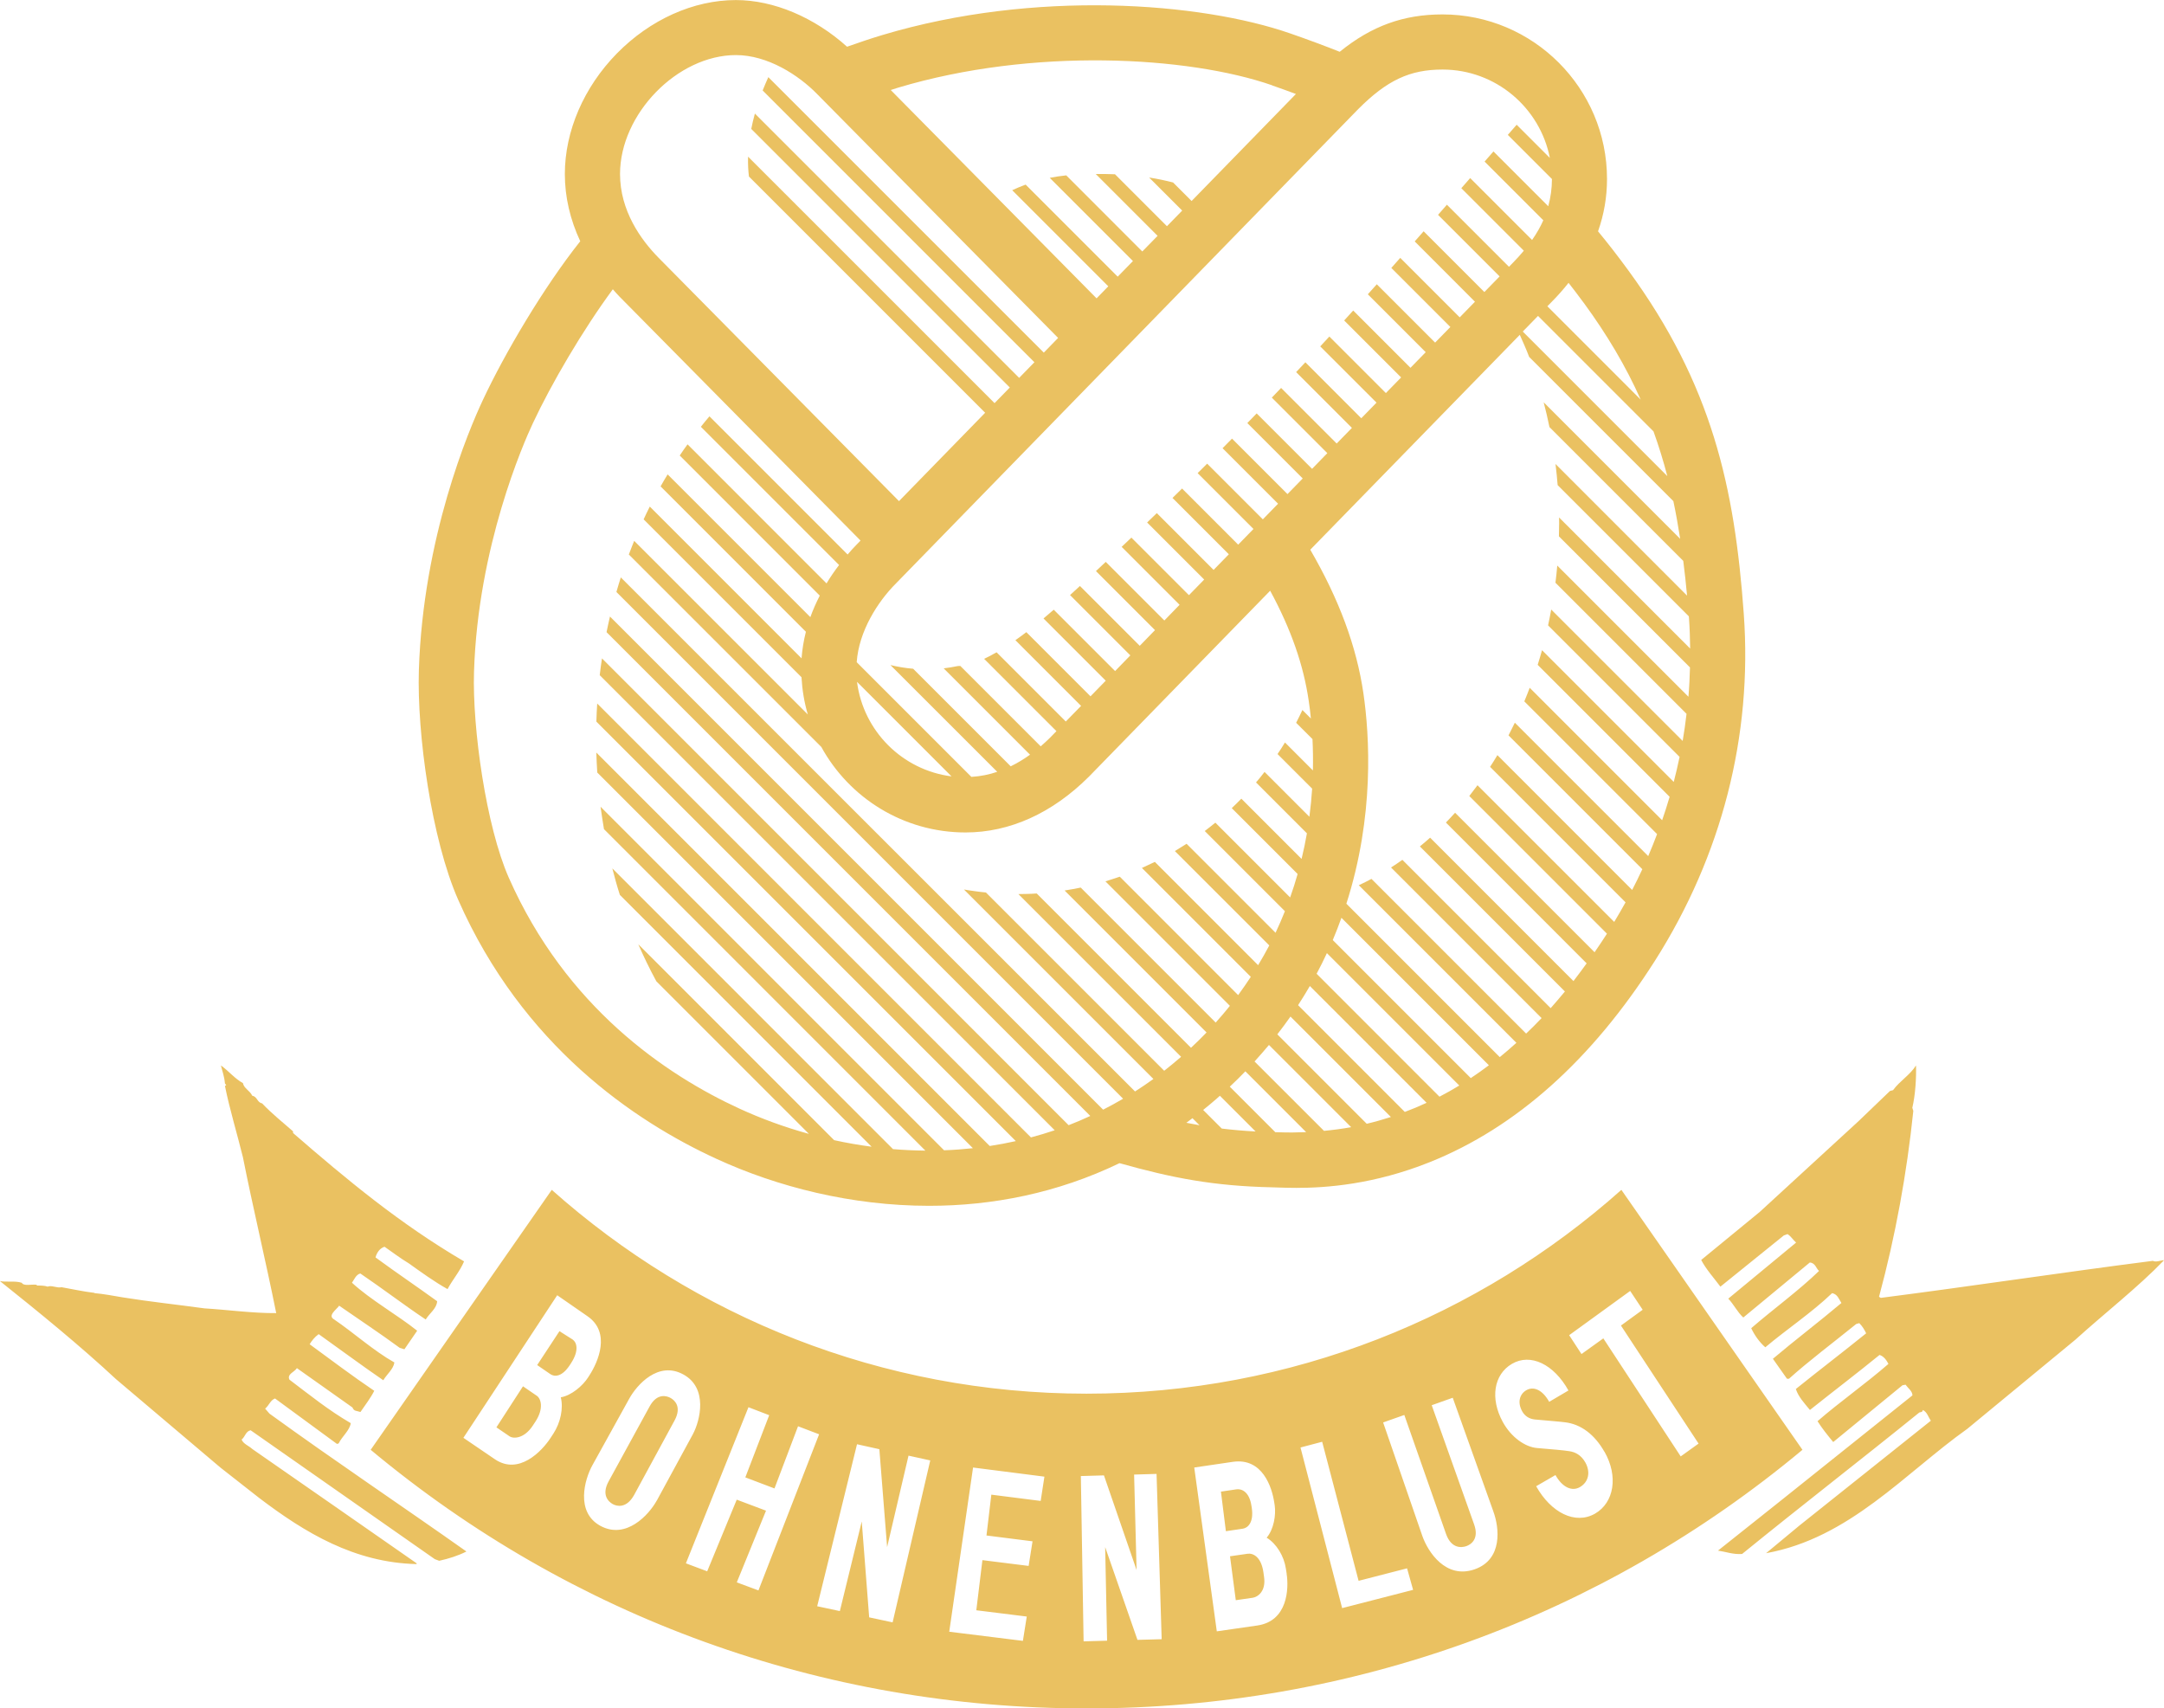
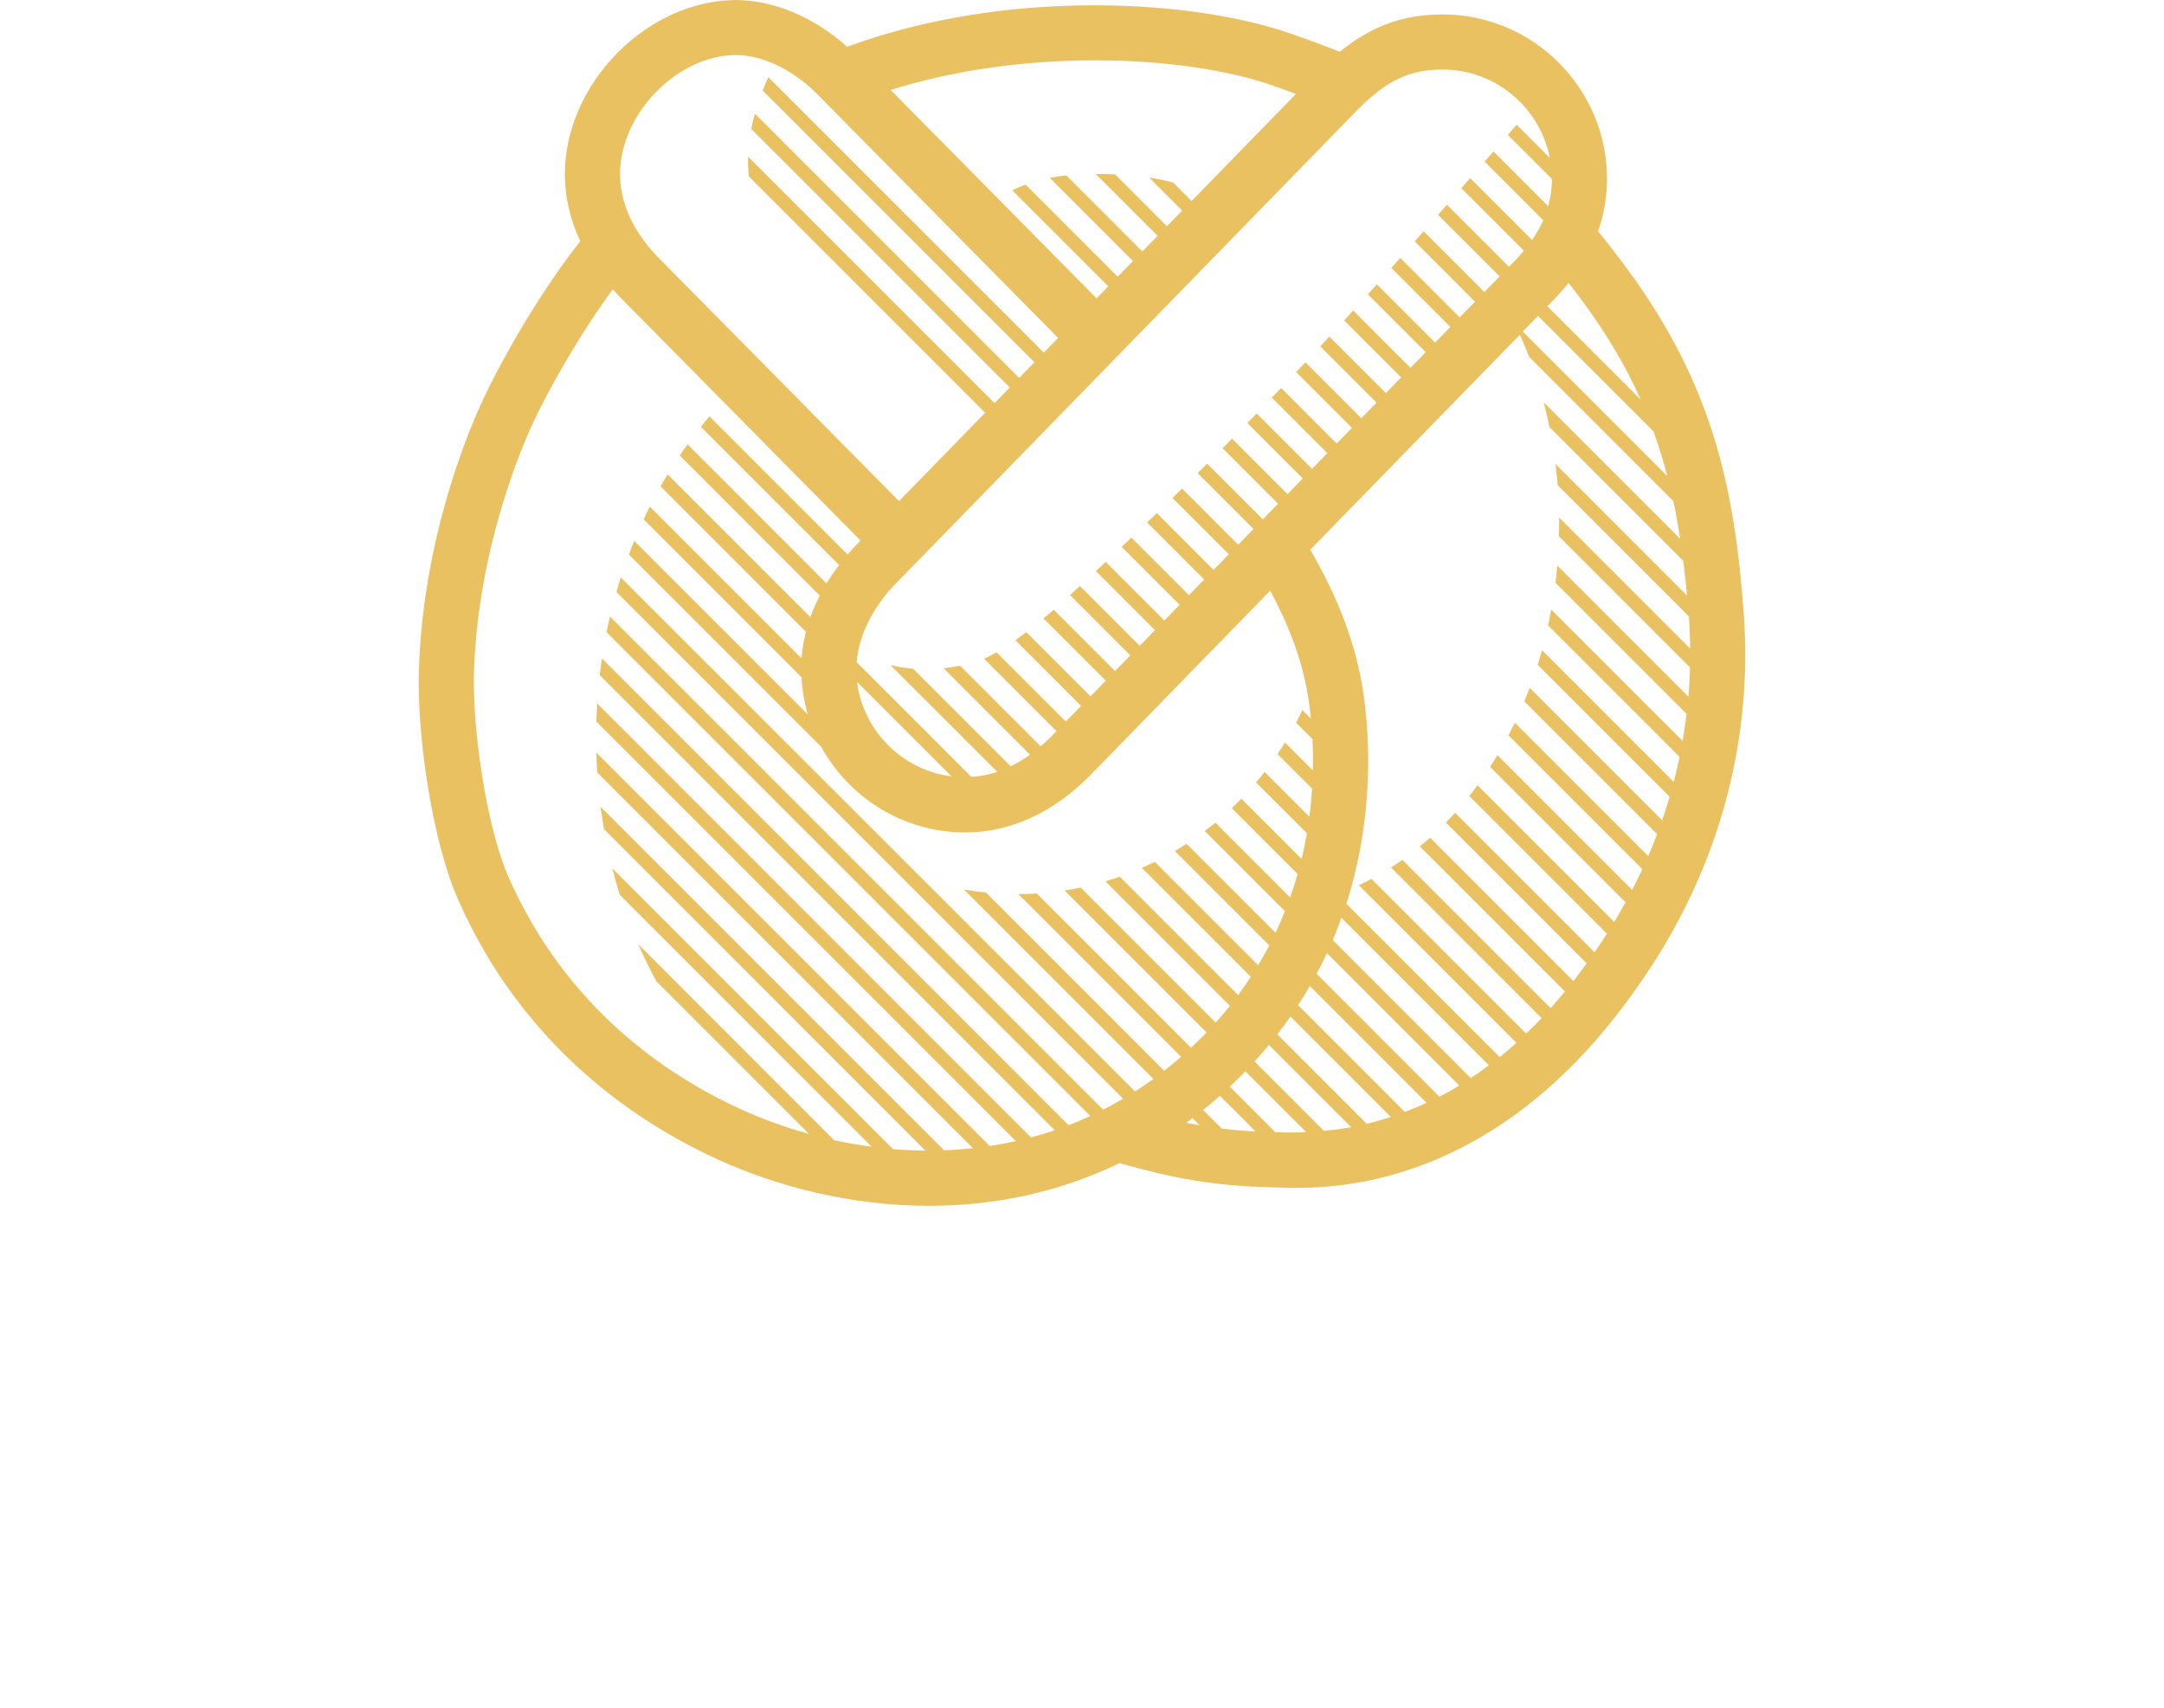
<svg xmlns="http://www.w3.org/2000/svg" id="Ebene_1" data-name="Ebene 1" viewBox="0 0 393.3 310.46">
  <defs>
    <style>
      .cls-1 {
        fill: #eac161;
      }
    </style>
  </defs>
  <path class="cls-1" d="M316.93,111.6c-1.67-23.13-5.77-41.66-21.02-62.51-1.86-2.54-3.66-4.87-5.47-7.05,1.07-3.04,1.63-6.2,1.63-9.52,0-16.48-13.41-29.9-29.9-29.9-7.09,0-12.88,2.09-18.68,6.79-2.82-1.12-5.78-2.22-8.98-3.33-16.3-5.67-46.45-8-74.12,.28-2.17,.65-4.32,1.38-6.44,2.13-5.93-5.33-13.32-8.48-20.2-8.48-7.7,0-15.58,3.54-21.63,9.7-6.02,6.14-9.46,14.13-9.46,21.92,0,4.19,.97,8.29,2.8,12.21-6.67,8.4-13.75,20.41-17.71,28.88-2.54,5.41-10.86,24.95-11.62,49.08-.36,11.47,2.28,30.71,7.17,41.77,11.68,26.42,31.97,40.16,46.93,47.03,11.07,5.09,24.54,8.53,38.64,8.53,11.43,0,23.27-2.28,34.6-7.75,9.63,2.71,17.13,4.16,27.8,4.39,.26,0,.57,.02,.92,.03,.91,.03,2.06,.07,3.44,.07,5.37,0,14.06-.6,24.24-4.68,15.7-6.29,29.45-18.59,40.89-36.56,12.17-19.13,17.76-40.92,16.17-63.02Zm-10.41,18.14c-.19,1.64-.42,3.28-.7,4.91l-23.89-23.88c-.17,.97-.37,1.92-.57,2.88l23.9,23.9c-.32,1.53-.67,3.04-1.06,4.55l-23.94-23.94c-.25,.9-.51,1.78-.79,2.66l23.98,23.98c-.42,1.43-.87,2.85-1.36,4.26l-24.07-24.07c-.31,.83-.64,1.66-.98,2.47l24.13,24.12c-.51,1.34-1.04,2.68-1.61,4l-24.24-24.24c-.37,.77-.76,1.54-1.15,2.3l24.32,24.32c-.59,1.27-1.2,2.52-1.85,3.77l-24.49-24.5c-.43,.72-.87,1.43-1.33,2.13l24.62,24.62c-.66,1.19-1.35,2.38-2.06,3.56l-24.85-24.84c-.49,.66-.99,1.32-1.49,1.96l25.02,25.02c-.74,1.15-1.49,2.27-2.25,3.37l-25.35-25.35c-.55,.61-1.11,1.2-1.67,1.78l25.58,25.59c-.79,1.09-1.59,2.18-2.4,3.22l-26.05-26.06c-.61,.55-1.23,1.08-1.86,1.59l26.36,26.36c-.86,1.04-1.72,2.05-2.59,3.03l-26.95-26.95c-.68,.48-1.37,.95-2.06,1.39l27.36,27.37c-.92,.98-1.86,1.9-2.81,2.81l-28.11-28.11c-.76,.41-1.52,.79-2.3,1.15l28.64,28.64c-1,.9-2,1.78-3.02,2.6l-27.88-27.88c5.12-15.95,4.22-30.5,3.1-38.22-1.24-8.5-4.42-17.09-9.66-26.11l38.08-39.05c.59,1.32,1.18,2.64,1.7,4.01l26.21,26.21c.47,2.2,.87,4.49,1.24,6.85l-24.81-24.81c.39,1.48,.74,2.98,1.05,4.5l24.32,24.32c.26,2.04,.49,4.13,.69,6.31l-23.91-23.92c.15,1.27,.29,2.55,.39,3.84l23.84,23.84c0,.11,.02,.22,.03,.33,.13,1.84,.19,3.69,.21,5.53l-23.82-23.82c0,.35,.01,.7,.01,1.06,0,.8-.02,1.58-.04,2.37l23.82,23.82c-.05,1.78-.13,3.56-.28,5.33l-23.84-23.84c-.09,1.05-.2,2.09-.33,3.12l23.85,23.85Zm-74.73,76.02l-8.28-8.28c.98-.92,1.93-1.85,2.83-2.79l11.05,11.05c-1.6,.07-3.22,.09-4.86,.03-.28-.01-.51-.02-.74-.02Zm-10.62-6.14c.19-.16,.36-.33,.54-.49l6.49,6.49c-2.16-.11-4.19-.29-6.15-.53l-3.38-3.38c.84-.68,1.67-1.36,2.5-2.09Zm6.84-6.72c.9-.99,1.78-2,2.62-3l14.94,14.94c-1.63,.3-3.28,.51-4.94,.67l-12.62-12.61Zm4.14-4.93c.83-1.07,1.63-2.15,2.39-3.23l18.25,18.25c-1.45,.47-2.91,.88-4.39,1.23l-16.24-16.24Zm3.77-5.3c.75-1.16,1.47-2.32,2.14-3.48l21.22,21.22c-1.3,.61-2.62,1.16-3.96,1.66l-19.41-19.41Zm3.37-5.71c.67-1.25,1.29-2.5,1.87-3.75l24.06,24.06c-1.19,.72-2.38,1.4-3.6,2.03l-22.33-22.34Zm2.94-6.13c.57-1.35,1.09-2.7,1.57-4.04l26.8,26.8c-1.08,.82-2.18,1.59-3.29,2.33l-25.08-25.08Zm37.3-113.42l20.99,20.99c.94,2.61,1.78,5.31,2.51,8.12l-26.27-26.27,2.77-2.84Zm8.29-2.41c4.27,5.84,7.67,11.56,10.37,17.62l-16.96-16.96,.75-.77c1.15-1.15,2.16-2.31,3.1-3.49,.9,1.16,1.81,2.33,2.73,3.6Zm-25.64-42.36c9.65,0,17.71,6.92,19.5,16.06l-6.03-6.03c-.51,.59-1.05,1.2-1.61,1.84l8.02,8.02c0,1.73-.24,3.36-.67,4.95l-9.96-9.96c-.52,.6-1.06,1.22-1.61,1.84l10.67,10.67c-.53,1.21-1.22,2.4-2.04,3.58l-11.25-11.25c-.53,.61-1.07,1.22-1.61,1.84l11.36,11.36c-.64,.76-1.32,1.53-2.09,2.3l-.61,.62-11.28-11.28c-.53,.61-1.07,1.22-1.61,1.84l11.19,11.19-2.77,2.84-11.04-11.04c-.54,.61-1.08,1.23-1.62,1.84l10.95,10.96-2.77,2.84-10.81-10.81c-.54,.61-1.08,1.23-1.62,1.83l10.73,10.73-2.77,2.84-10.6-10.6c-.17,.19-.34,.38-.51,.57-.37,.41-.74,.83-1.12,1.25l10.52,10.52-2.77,2.84-10.41-10.41c-.53,.59-1.08,1.19-1.64,1.81l10.35,10.35-2.77,2.84-10.27-10.27c-.54,.59-1.1,1.19-1.66,1.79l10.23,10.22-2.77,2.84-10.16-10.17c-.55,.59-1.11,1.18-1.68,1.78l10.14,10.14-2.77,2.84-10.1-10.1c-.56,.58-1.12,1.17-1.69,1.76l10.09,10.09-2.77,2.85-10.07-10.07c-.56,.58-1.13,1.16-1.7,1.75l10.07,10.07-2.77,2.84-10.08-10.08c-.57,.57-1.14,1.15-1.72,1.74l10.09,10.09-2.77,2.84-10.12-10.12c-.57,.57-1.15,1.15-1.73,1.72l10.15,10.15-2.78,2.85-10.2-10.2c-.58,.57-1.16,1.14-1.74,1.71l10.24,10.24-2.77,2.84-10.32-10.32c-.58,.56-1.17,1.13-1.76,1.7l10.37,10.37-2.77,2.84-10.46-10.46c-.59,.56-1.18,1.12-1.77,1.68l10.53,10.53-2.77,2.85-10.65-10.65c-.59,.55-1.19,1.11-1.78,1.67l10.73,10.73-2.77,2.85-10.87-10.87c-.59,.55-1.19,1.1-1.8,1.65l10.96,10.96-2.77,2.85-11.15-11.15c-.64,.56-1.26,1.09-1.86,1.59l11.31,11.31-2.77,2.84-11.66-11.66c-.69,.53-1.35,1.01-1.99,1.46l11.94,11.94-2.78,2.84-12.58-12.58c-.81,.47-1.56,.86-2.26,1.19l13.14,13.14-1.17,1.2c-.51,.51-1.09,1.03-1.69,1.56l-14.61-14.61c-.16,.01-.32,.02-.47,.02-.83,.18-1.68,.31-2.55,.42l15.69,15.69c-1.07,.77-2.24,1.49-3.51,2.11l-17.73-17.73c-1.42-.12-2.8-.35-4.13-.67l19.41,19.4c-1.47,.5-3.04,.82-4.7,.92l-20.84-20.84c.39-5.63,3.82-11,7.13-14.31L246.86,19.82c5.23-5.24,9.38-7.18,15.32-7.18Zm-106.42,111.27l17.18,17.18c-8.95-1.14-16.04-8.23-17.18-17.18ZM231.23,15.53c1.49,.52,2.91,1.03,4.3,1.55l-18.96,19.45-3.37-3.37c-1.33-.34-2.76-.65-4.35-.9l6.01,6.01-2.77,2.84-9.44-9.44c-1.11-.04-2.27-.06-3.5-.05l11.24,11.24-2.78,2.84-13.82-13.83c-1.05,.11-2.05,.26-3,.45l15.12,15.12-2.77,2.84-16.73-16.73c-.87,.32-1.68,.66-2.44,1.02l17.46,17.46-2.13,2.19-37.41-37.86c.46-.14,.91-.3,1.38-.44,24.4-7.3,52.65-5.74,67.96-.41Zm-97.47-5.52c5.76,0,11.38,3.64,14.73,7.06l43.82,44.34-2.6,2.67L139.64,14.02c-.37,.83-.72,1.64-1.03,2.42l49.39,49.39-2.77,2.84-48.03-48.03c-.27,.97-.49,1.9-.66,2.79l46.99,46.99-2.77,2.84-44.8-44.79c-.04,1.37,.03,2.58,.16,3.61l42.93,42.93-15.66,16.06-43.73-44.26c-3.18-3.24-6.97-8.51-6.97-15.19,0-10.91,10.44-21.61,21.07-21.61Zm28.52,198.8l-50.99-51c.2,.79,.41,1.58,.63,2.36,.23,.83,.48,1.65,.74,2.46l45.75,45.76c-2.31-.3-4.58-.7-6.81-1.19l-35.59-35.6c.47,1.08,.96,2.15,1.47,3.2,.58,1.2,1.18,2.38,1.81,3.53l27.73,27.73c-4.47-1.23-8.7-2.79-12.6-4.58-13.39-6.15-31.54-18.43-41.95-41.98-4.12-9.33-6.64-27.2-6.32-37.4,.71-22.78,9.02-41.61,10.68-45.15,3.36-7.19,9.09-16.98,14.55-24.38,.38,.42,.74,.85,1.14,1.26l43.88,44.41-.73,.75c-.57,.57-1.1,1.17-1.62,1.78l-25.11-25.11c-.26,.31-.53,.62-.79,.94s-.52,.63-.77,.96l25.12,25.12c-.83,1.08-1.59,2.19-2.28,3.34l-25.26-25.27c-.24,.33-.48,.67-.72,1-.24,.34-.47,.69-.7,1.03l25.45,25.46c-.65,1.28-1.24,2.59-1.71,3.91l-25.94-25.94c-.22,.36-.44,.72-.65,1.08-.21,.36-.42,.73-.63,1.1l26.41,26.42c-.41,1.62-.67,3.23-.79,4.83l-27.58-27.58c-.19,.38-.38,.77-.57,1.15-.19,.39-.37,.78-.55,1.17l28.69,28.69c.13,2.34,.51,4.61,1.15,6.77l-31.56-31.55c-.17,.41-.33,.82-.49,1.23-.16,.41-.32,.83-.48,1.25l34.98,34.97c5.08,9.25,14.92,15.54,26.21,15.54,8.04,0,15.78-3.5,22.45-10.16l32.92-33.77c3.8,7.01,6.07,13.52,7.02,20.09,.14,.93,.27,1.99,.38,3.13l-1.54-1.54c-.18,.39-.37,.78-.56,1.17-.19,.38-.38,.76-.58,1.15l2.97,2.96c.09,1.76,.12,3.67,.08,5.7l-5.08-5.08c-.22,.36-.44,.71-.66,1.06-.22,.35-.46,.69-.69,1.04l6.29,6.29c-.11,1.64-.27,3.36-.5,5.11l-8.15-8.15c-.25,.32-.5,.65-.76,.97-.26,.32-.53,.62-.79,.94l9.25,9.25c-.26,1.52-.59,3.07-.97,4.65l-10.95-10.95c-.28,.29-.57,.58-.86,.87-.29,.29-.58,.57-.88,.85l11.97,11.97c-.4,1.41-.85,2.83-1.36,4.26l-13.59-13.59c-.32,.26-.64,.51-.96,.77-.32,.25-.65,.51-.97,.75l14.57,14.57c-.52,1.3-1.08,2.61-1.7,3.92l-16.17-16.17c-.35,.23-.71,.44-1.06,.66s-.71,.44-1.07,.66l17.16,17.15c-.63,1.2-1.31,2.39-2.03,3.59l-18.77-18.77c-.39,.19-.78,.37-1.17,.55-.39,.19-.78,.37-1.18,.55l19.79,19.79c-.73,1.11-1.49,2.21-2.3,3.32l-21.51-21.52c-.43,.15-.86,.29-1.3,.43-.44,.14-.87,.29-1.31,.42l22.62,22.62c-.82,1.02-1.68,2.04-2.58,3.04l-24.53-24.53c-.48,.1-.96,.19-1.45,.28-.49,.09-.98,.17-1.48,.25l25.8,25.8c-.9,.94-1.85,1.87-2.83,2.78l-28.04-28.04c-.54,.04-1.09,.07-1.64,.08-.56,.02-1.12,.03-1.69,.03l29.57,29.57s-.04,.03-.05,.05c-1,.87-2.01,1.69-3.02,2.49l-32.4-32.4c-.65-.06-1.31-.14-1.95-.23-.68-.09-1.36-.19-2.04-.31l34.43,34.43c-1.1,.8-2.22,1.55-3.34,2.27L112.83,104.93c-.14,.44-.28,.88-.41,1.32-.13,.44-.27,.89-.39,1.33l92.09,92.09c-1.2,.71-2.41,1.37-3.63,1.99L110.86,112.04c-.11,.47-.21,.94-.32,1.41-.11,.47-.2,.95-.3,1.43l87.92,87.92c-1.31,.61-2.62,1.17-3.94,1.68L109.41,119.65c-.07,.5-.15,1-.22,1.51l83.77,83.78h0L109.19,121.16c-.07,.51-.13,1.03-.19,1.54l82.69,82.7c-1.43,.49-2.87,.91-4.32,1.3L108.54,127.85c-.03,.54-.07,1.09-.09,1.63-.02,.55-.05,1.11-.06,1.66l76.23,76.23c-1.58,.35-3.16,.65-4.74,.89l-71.5-71.5c.01,.6,.04,1.2,.07,1.8,.03,.61,.06,1.22,.1,1.83l68.27,68.27c-1.75,.19-3.5,.32-5.24,.38l-62.43-62.43c.09,.67,.18,1.34,.29,2.01,.1,.69,.21,1.38,.33,2.06l58.41,58.42c-1.98-.02-3.95-.11-5.89-.27Zm54.45-5.6l1.28,1.28c-.79-.14-1.59-.29-2.39-.45,.37-.27,.73-.56,1.1-.83Z" />
-   <path class="cls-1" d="M393.3,229.03c-4.72,4.9-10.83,9.65-16.14,14.46l-19.61,16.17c-11.33,8.06-21.43,19.88-36.57,22.6l6.04-5.01,23.91-19.07c-.49-.68-.68-1.59-1.48-1.95,0,.41-.32,.37-.62,.46-10.91,8.83-21.05,16.64-32.21,25.71-1.62,.12-2.94-.4-4.38-.61l11.35-9.03,23.99-19.18c0-.77-.82-1.33-1.25-1.94l-.56,.1-12.59,10.32c-.99-1.2-2.06-2.52-2.85-3.79,4.04-3.51,8.6-6.69,12.89-10.41-.32-.61-.81-1.38-1.62-1.63-4.13,3.37-8.3,6.53-12.65,10-1-1.22-2.1-2.38-2.56-3.81,4.18-3.37,8.36-6.55,12.78-10.12-.32-.66-.68-1.28-1.25-1.85l-.56,.16c-4.23,3.43-8.49,6.6-12.22,9.95h-.36l-2.56-3.63c3.98-3.37,8.35-6.68,12.45-10.14-.45-.68-.68-1.59-1.69-1.79-3.72,3.56-8.15,6.49-12.14,9.84-1.06-.91-1.99-2.24-2.56-3.47,3.93-3.41,8.66-6.84,12.33-10.41-.54-.41-.63-1.43-1.68-1.53l-12.09,10c-1.11-1.02-1.66-2.3-2.73-3.43l12.33-10.19c-.55-.46-.87-1.09-1.56-1.54l-.68,.25-11.52,9.3c-1.19-1.59-2.63-3.18-3.49-4.85l10.64-8.73,17.95-16.49,5.72-5.49,.56-.15c1.17-1.63,3.11-2.77,4.17-4.49,.07,2.19-.11,5.35-.67,7.7l.18,.56c-1.17,11.29-3.24,22.72-6.23,33.78l.32,.2c16.25-2.08,33.15-4.65,49.45-6.73,.57,.31,1.43-.11,1.99-.11ZM48.2,255.98c.75-.65,.92-1.49,1.78-1.84l11.26,8.26,.31-.09c.61-1.27,2.01-2.36,2.2-3.68-4.11-2.4-7.35-5.04-11.15-7.91-.48-1.02,.94-1.38,1.36-2.09l10.1,7.15c.29,.71,.66,.56,1.45,.82,.87-1.27,1.83-2.51,2.51-3.85-3.91-2.64-7.9-5.65-11.74-8.46,.36-.61,.92-1.33,1.64-1.84,3.93,2.8,7.83,5.7,11.74,8.38,.68-1.13,1.83-2,2.02-3.23-3.73-2.09-7.41-5.41-10.94-7.81-1.29-.71,.42-1.79,.9-2.51,3.68,2.56,7.53,5.1,11.02,7.67l.84,.25,2.32-3.37c-3.65-2.91-8.43-5.57-11.85-8.72,.37-.52,.74-1.5,1.52-1.68,4.04,2.74,7.83,5.65,11.88,8.36,.68-1.12,2.01-2,2.08-3.32-3.86-2.8-7.22-5.04-11.2-7.96,.19-.76,.74-1.68,1.64-1.94,1.41,.98,2.88,2.1,4.41,3.02,2.15,1.53,4.6,3.32,7.04,4.68,.92-1.73,2.27-3.27,3-5.04-11.69-6.85-21.3-14.85-31.08-23.33v-.3c-1.84-1.62-3.85-3.21-5.63-5.09-.91-.16-.86-1.23-1.78-1.38-.47-.98-1.52-1.33-1.7-2.3-1.48-.8-2.57-2.19-4-3.21,.26,1.08,.62,1.97,.73,3.27,.08,.2,.45,.29,0,.45,.87,4.3,2.22,8.69,3.27,12.97,1.84,9.27,4.15,18.83,6.05,28.32-4.22,.04-9.05-.63-13.02-.86-4.96-.68-10.1-1.23-14.87-2-1.59-.27-3.48-.63-5.14-.77v-.05c-2.08-.24-3.98-.68-5.99-1.03-.82,.21-1.79-.41-2.52-.1-.54-.2-1.28-.2-1.89-.2l-.19-.15c-.91-.1-2.27,.3-2.62-.35-1.24-.41-2.81-.06-3.98-.32,7.04,5.62,14.56,11.74,21.09,17.82l18.98,16.07,7.04,5.52c8.38,6.37,17.37,11.77,28.63,12.03v-.14c-9.73-6.79-19.82-13.79-29.86-20.77-.6-.57-1.65-.93-1.95-1.72,.67-.52,.72-1.49,1.64-1.69l25.88,18.11,7.59,5.31,.8,.3c1.78-.4,3.42-.91,4.95-1.69-11.69-8.26-23.98-16.49-35.79-25.05l-.8-.92Zm73.7-1.92c-.75-.42-2.5-.94-3.85,1.56l-7.4,13.52c-1.42,2.54-.04,3.78,.72,4.2,.71,.39,2.48,.87,3.89-1.68l7.34-13.52c1.35-2.5,0-3.69-.71-4.08Zm107.71,31.61c-.41-2.76-1.87-3.45-2.86-3.31l-3.2,.46,1.05,7.98,3.06-.44c.9-.13,2.48-1.14,2.07-3.86l-.12-.84Zm-2.1-11.61l-.06-.38c-.39-2.67-1.86-3.15-2.71-3.03l-2.84,.42,.9,7.19,3.06-.45c.92-.13,2.03-1.12,1.65-3.75Zm-129.95-20.41l-2.51-1.72-4.83,7.46,2.39,1.63c.71,.48,2.66,.43,4.22-1.94l.48-.73c1.57-2.4,1.02-4.18,.24-4.71Zm230.03,9.82c-36.49,30.43-82.02,47-130.11,47s-93.63-16.57-130.11-47l32.91-47.24c25.87,23.02,59.93,37.04,97.2,37.04s71.33-14.01,97.2-37.04l32.91,47.24Zm-225.66-9.54c1.92-.33,3.97-2.08,4.95-3.61l.28-.44c1.54-2.4,3.9-7.74-.39-10.69l-5.5-3.81-17.05,25.91,5.73,3.9c4.35,2.94,8.52-1.46,10.08-3.83l.55-.84c1.28-1.97,1.85-4.57,1.34-6.6Zm17.44,18.77l6.55-12.05c1.36-2.54,2.76-8.39-1.68-10.85-4.6-2.57-8.52,1.9-9.89,4.4l-6.67,12.05c-1.44,2.58-3.13,8.54,1.44,11.04,4.68,2.54,8.82-2.01,10.24-4.59Zm18.48,16.31l11.02-28.36-3.83-1.46-4.28,11.3-5.3-2.01,4.34-11.3-3.77-1.45-11.37,28.37,3.87,1.45,5.37-13.02,5.32,2-5.31,13.03,3.93,1.46Zm31.22-23.61l-3.95-.87-3.89,16.62-1.41-17.79-4.06-.9-7.24,29.44,4.12,.88,3.98-16.29,1.35,17.43,4.26,.91,6.84-29.43Zm20.77,2.95l-12.99-1.66-4.33,29.84,13.39,1.66,.7-4.42-9.17-1.14,1.11-9.11,8.4,1.05,.71-4.47-8.37-1.06,.88-7.42,8.97,1.14,.68-4.42Zm21.29,29.54l-.93-30.04-4.08,.12,.45,17.35-5.93-17.2-4.2,.12,.5,30.04,4.27-.12-.35-17.01,5.87,16.86,4.4-.12Zm22.72-11.89l-.15-.96c-.34-2.26-1.69-4.5-3.49-5.6,1.3-1.51,1.72-4.14,1.46-5.9l-.08-.5c-.41-2.76-2.14-8.18-7.55-7.38l-6.99,1.03,4.1,29.77,7.36-1.06c5.53-.8,5.75-6.68,5.33-9.4Zm22.98,2.93l-1.1-3.92-8.81,2.27-6.62-25.27-3.94,1.04,7.57,29.19,12.9-3.32Zm14.59-14.24l-7.39-20.68-3.82,1.36,7.7,21.64c.97,2.69-.6,3.69-1.42,3.97-.84,.29-2.71,.49-3.67-2.2l-7.59-21.64-3.85,1.36,7.13,20.64c1.02,2.89,4.25,7.86,9.47,6.06,5.21-1.8,4.5-7.62,3.44-10.5Zm20.18-10.86c-1.78-3.14-4.27-5.02-7.16-5.36-1.04-.14-2.26-.21-5.48-.51-1.01-.1-1.83-.61-2.32-1.51-.9-1.64-.43-3.11,.75-3.8,1.31-.77,2.95-.1,4.17,2.1l3.5-2.06c-2.64-4.75-6.88-6.84-10.29-4.83-3.29,1.94-3.97,6.28-1.65,10.54,1.54,2.81,4.09,4.58,6.26,4.75,2.97,.25,4.76,.4,5.83,.57,1.09,.16,2.14,.69,2.91,2.03,.97,1.72,.65,3.55-.98,4.5-1.39,.8-3.14,.13-4.44-2.19l-3.51,2.03c2.69,4.79,7.09,7.06,10.72,4.97,3.45-2,4.24-6.79,1.7-11.24Zm13.86,.84l3.25-2.33-14.11-21.45,3.95-2.87-2.27-3.42-11.09,8.04,2.24,3.43,3.97-2.85,14.07,21.46Zm-201.35-21.22l-2.43-1.54-4.05,6.16,2.4,1.65c.73,.5,2.1,.57,3.58-1.72l.21-.33c1.5-2.33,.95-3.76,.28-4.22Z" />
</svg>